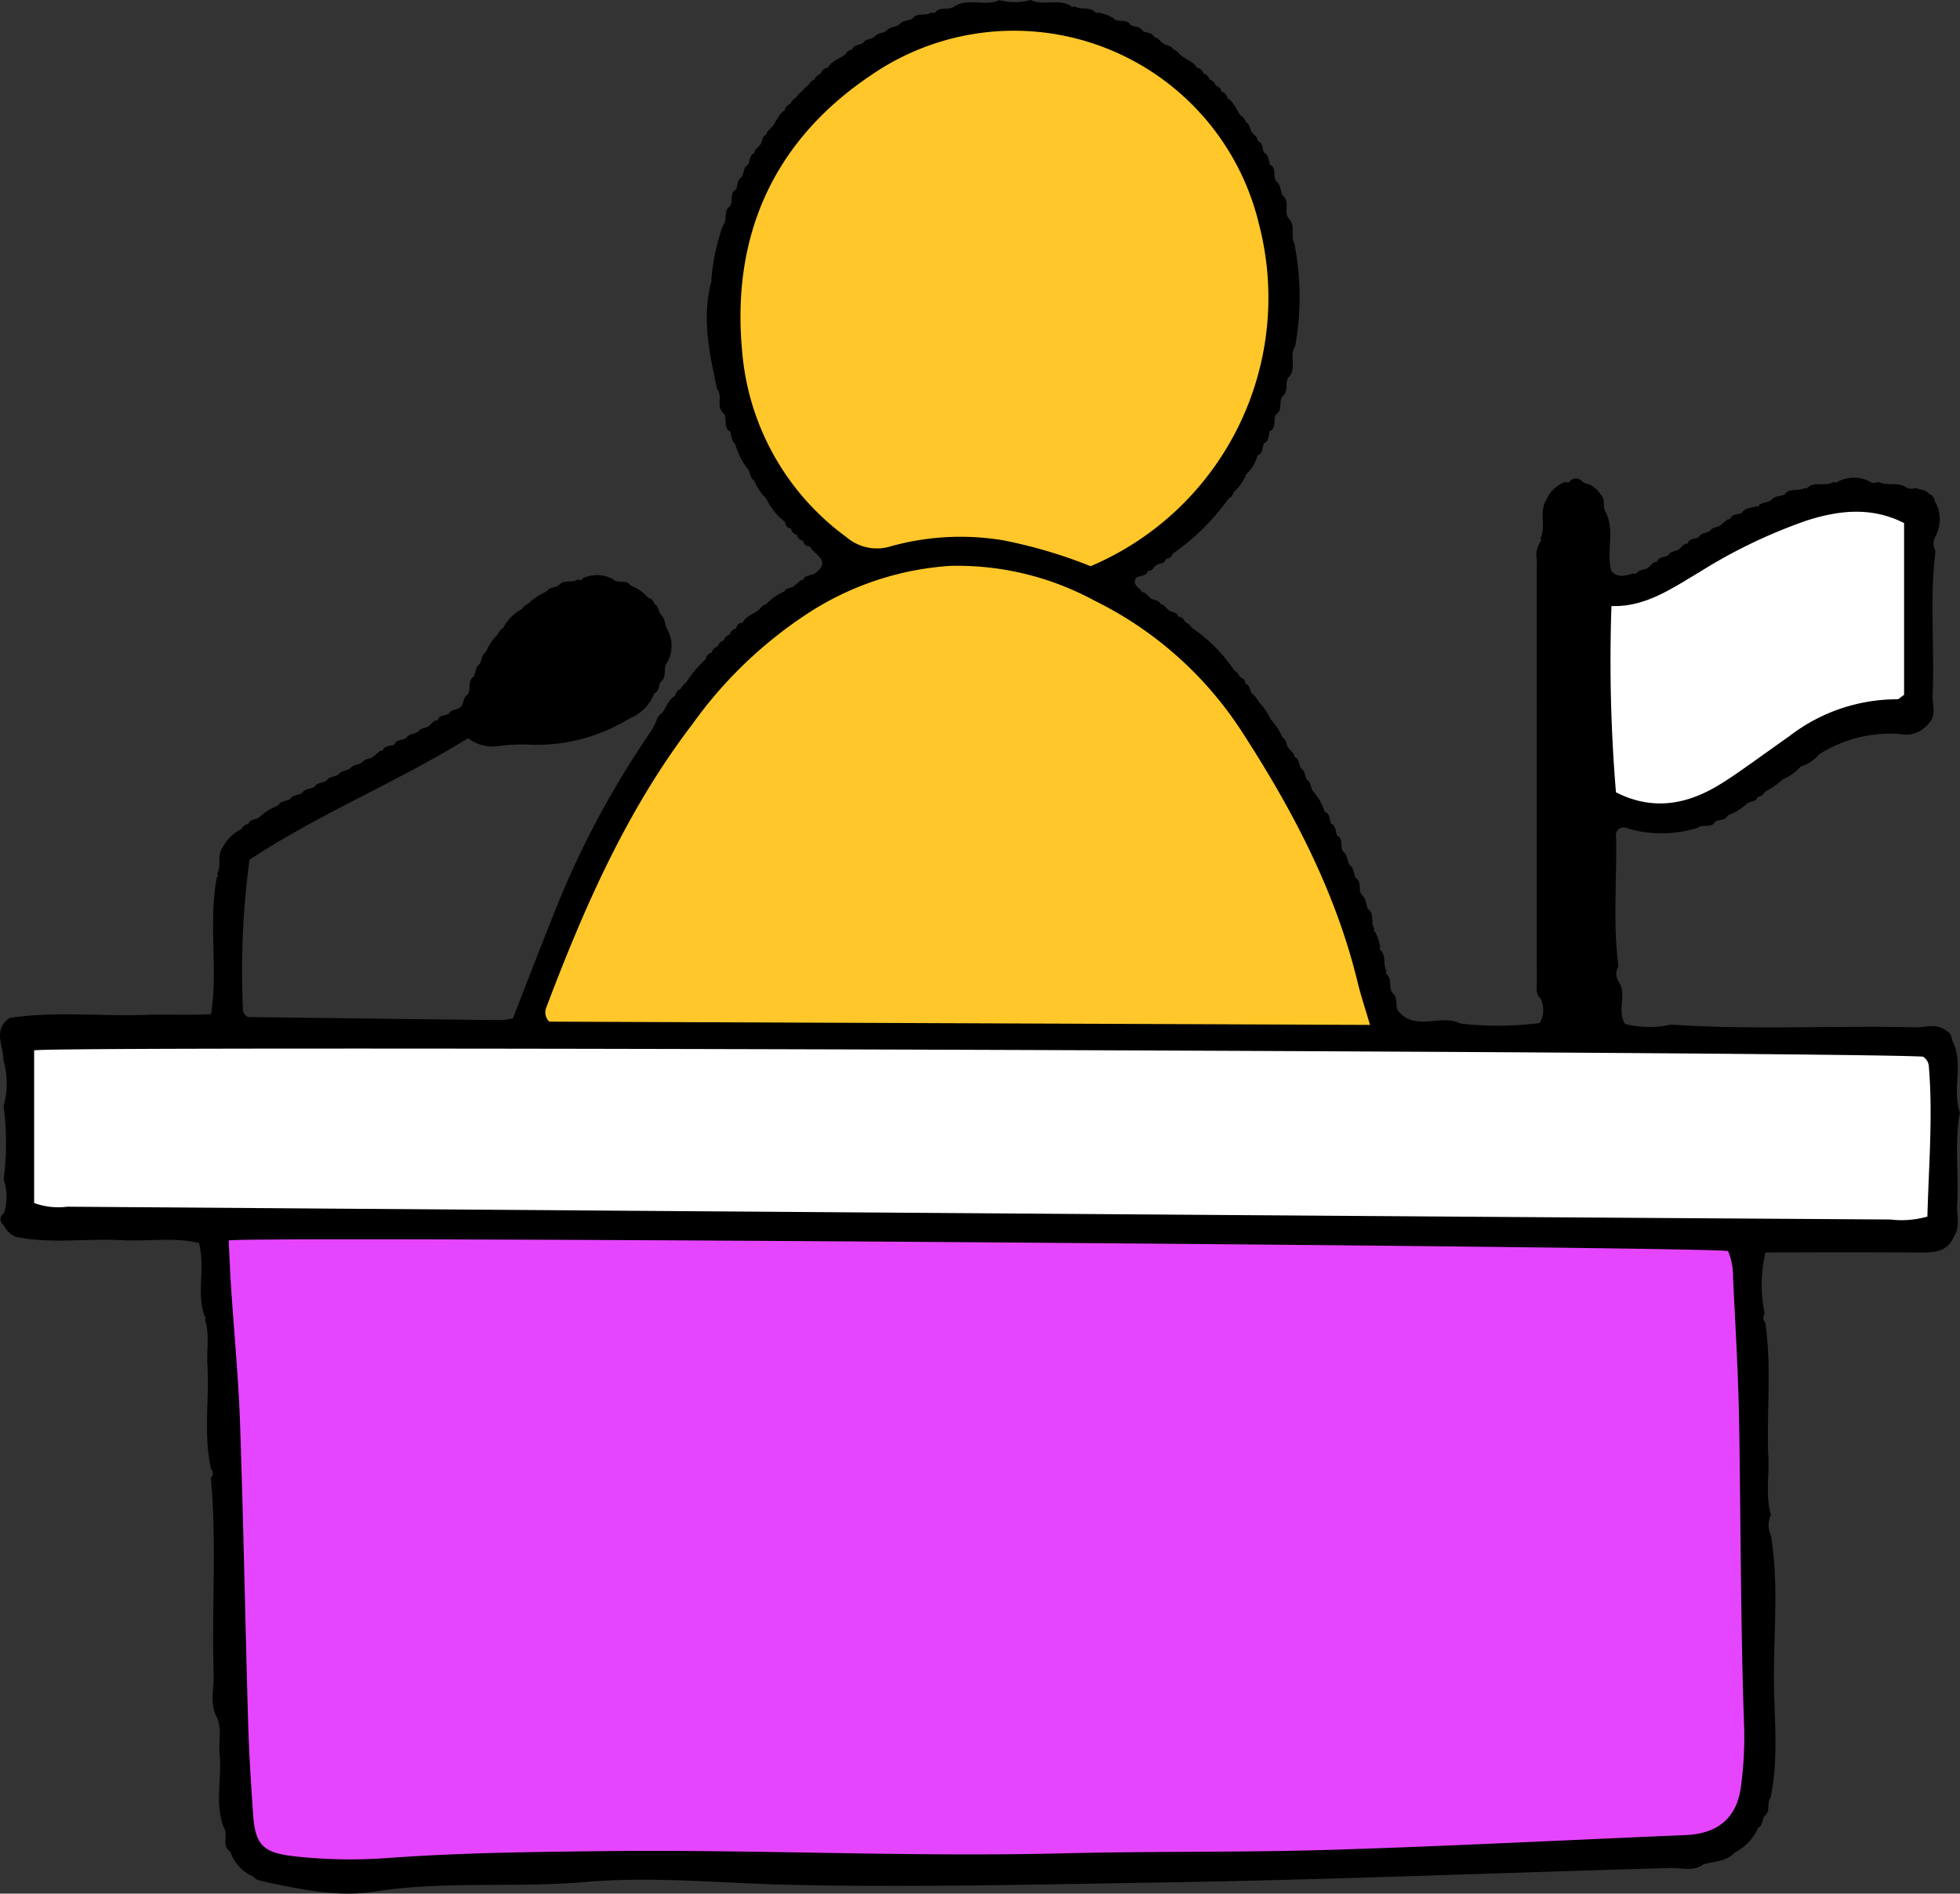
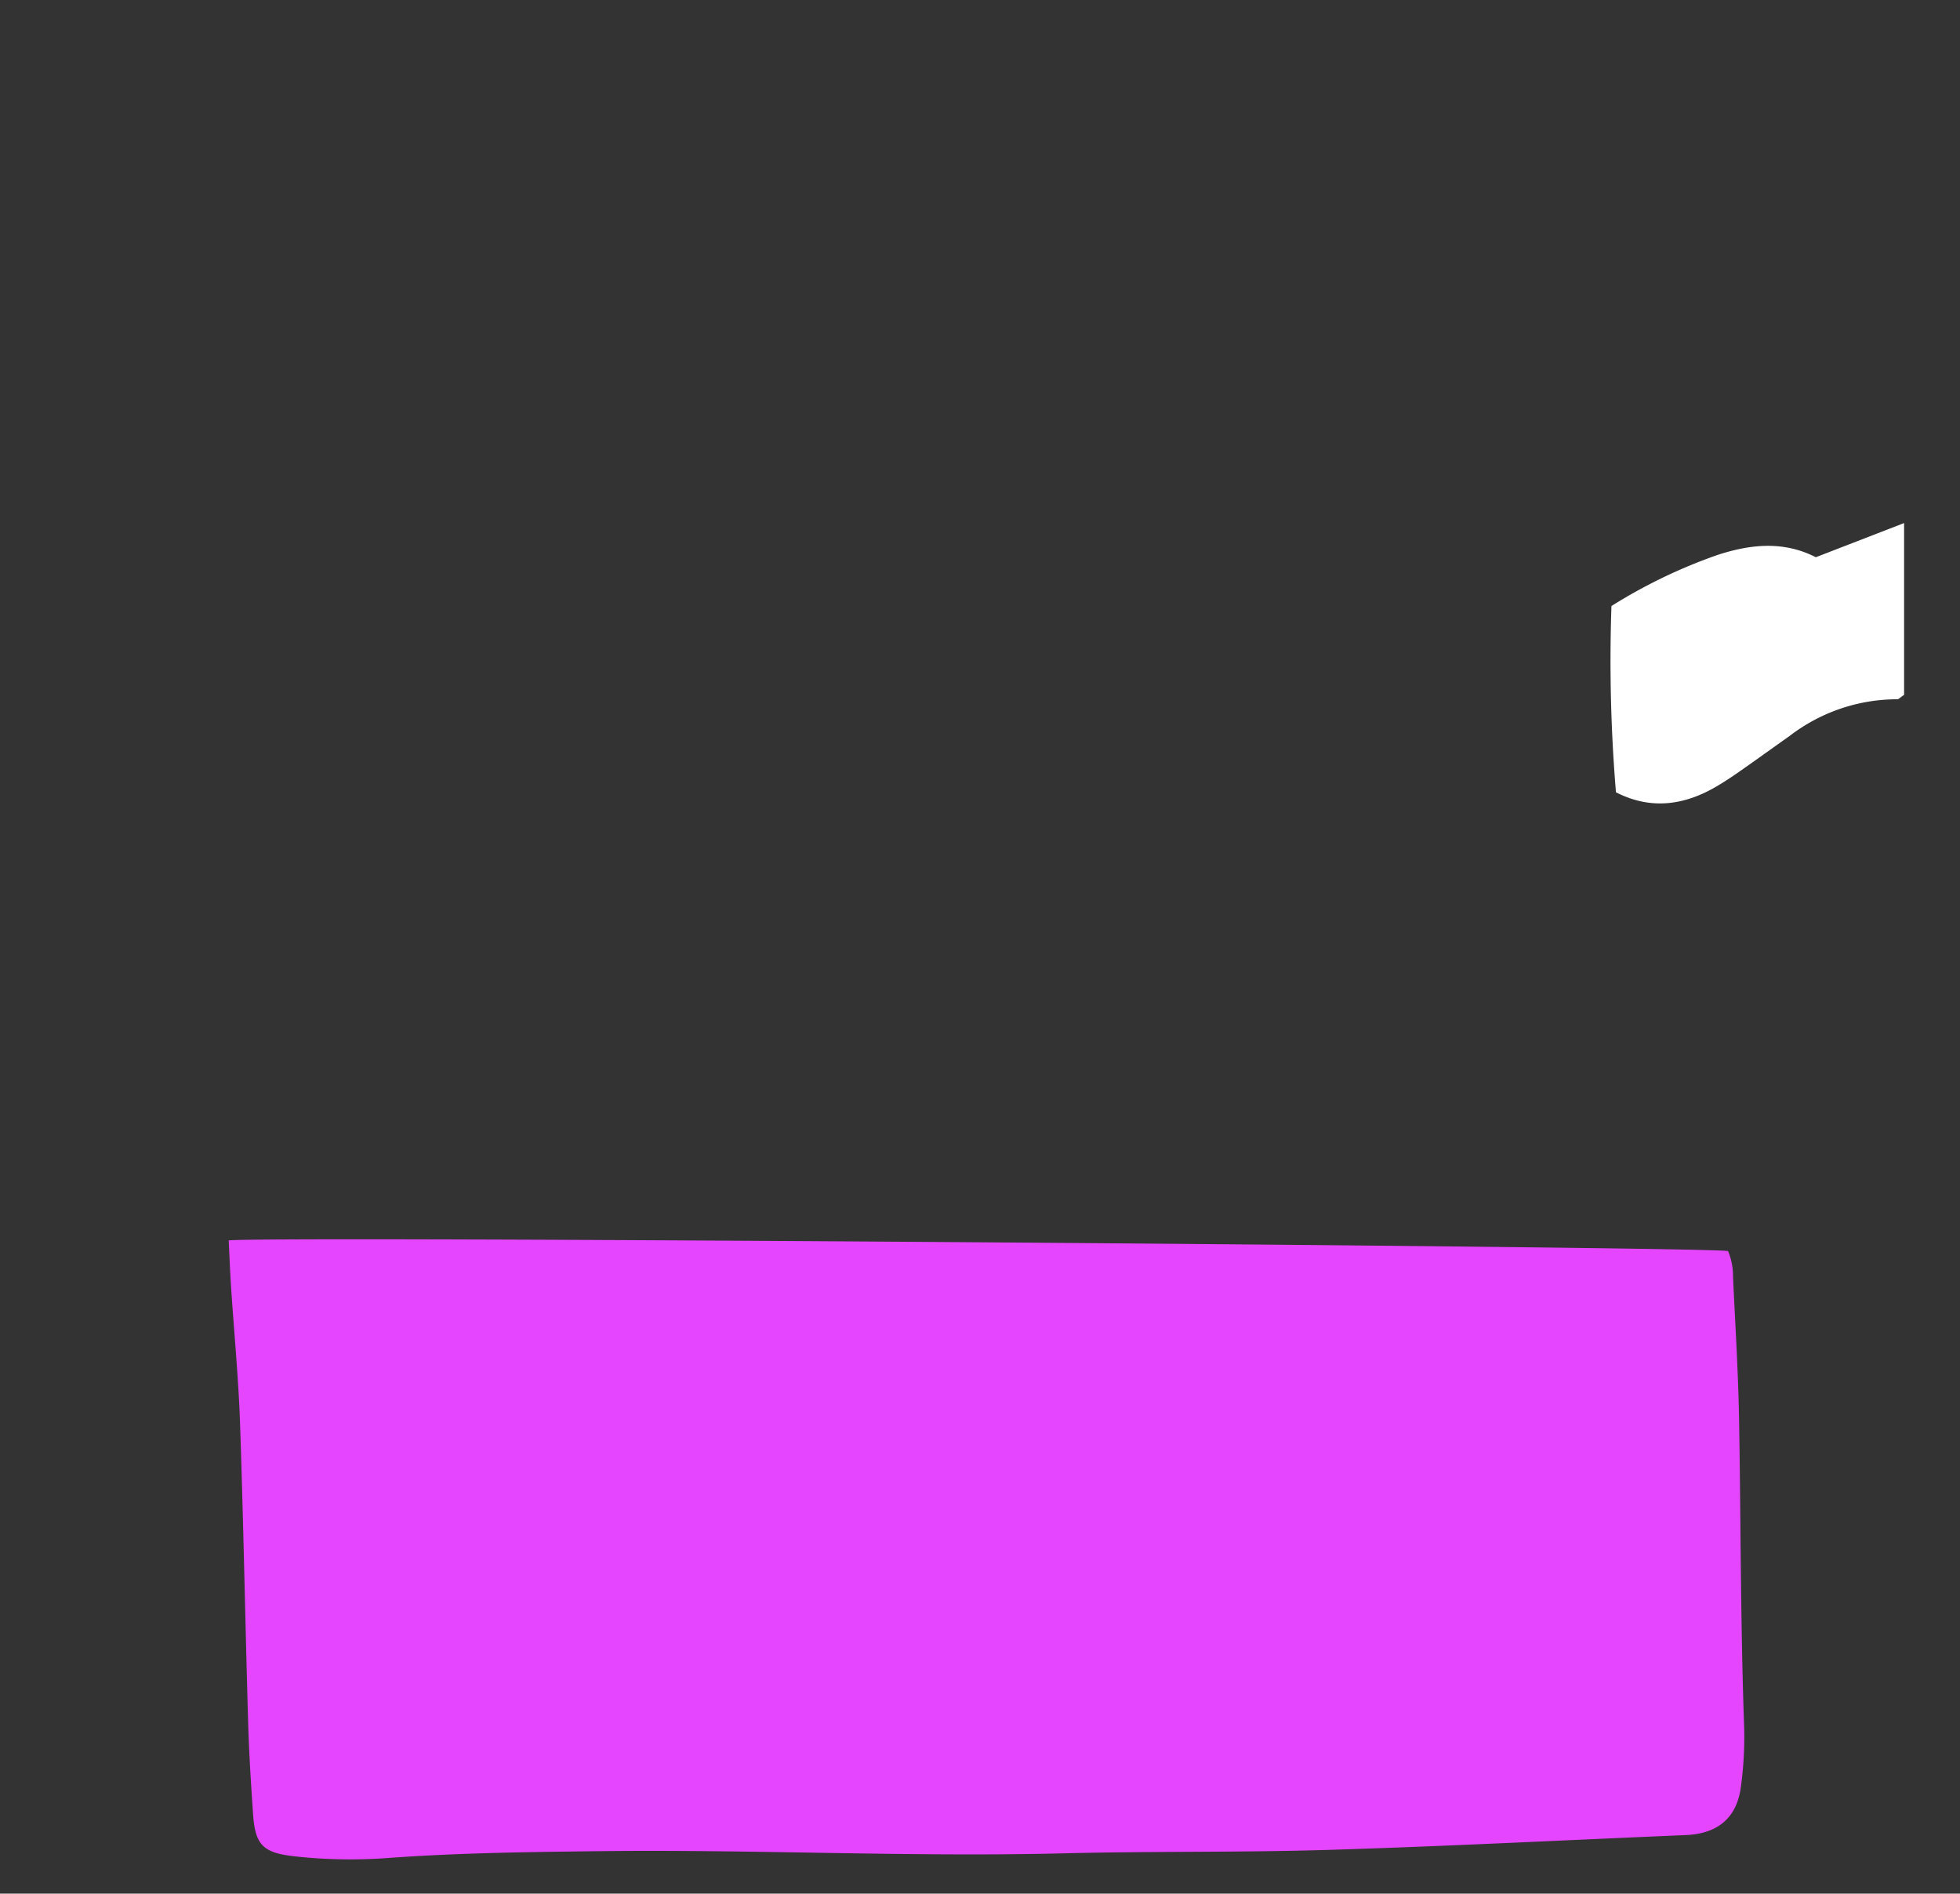
<svg xmlns="http://www.w3.org/2000/svg" width="174.303" height="168.416" viewBox="0 0 174.303 168.416">
  <rect x="0" y="0" width="174.303" height="168.416" fill="#333333" stroke="none" />
  <g id="Group_28" data-name="Group 28" transform="translate(-1062.692 -689.946)">
-     <path id="Path_520" data-name="Path 520" d="M775.1,131.441a.567.567,0,0,0,.014-.791c-.7-3.081-.136-6.206-.322-9.3-.08-1.331.209-2.684-.226-4l.076-.131-.081-.128c-.785-2.08.078-4.29-.524-6.544-2.25-.536-4.585-.121-6.888-.249-3.136-.174-6.294.349-9.414-.3h-.006a2.247,2.247,0,0,1-1.085-1.083l.008.024a.61.61,0,0,1,.049-1.032l-.022.041a4.711,4.711,0,0,0-.008-3.049,24.82,24.82,0,0,0-.007-6.505,7.537,7.537,0,0,0-.018-4.121l.009.025c.011-1.273-.971-2.684.518-3.754l.015-.007c4.031-.624,8.088-.137,12.131-.276,1.88-.065,3.766.047,5.8-.066.62-4.125-.252-8.185.506-12.155l.113-.145-.08-.166c.429-.738-.062-1.671.5-2.382v0a3.746,3.746,0,0,1,1.639-1.606h0c.163-.226.323-.455.65-.44l-.12-.1.1.117c.128-.533.708-.376,1-.658l0,0a5.116,5.116,0,0,1,1.682-1.031l-.013.011c.207-.464.737-.344,1.065-.589l-.009.007c.249-.407.757-.306,1.087-.554l-.006,0c.257-.4.759-.3,1.094-.543l-.006,0c.248-.4.758-.3,1.08-.558l0,0c.253-.383.763-.275,1.067-.56l.009,0c.262-.355.767-.243,1.055-.549l.025-.013c.265-.332.768-.211,1.032-.545l.045-.02c.272-.3.771-.175,1.014-.533l.064-.027c.207-.15.345-.419.662-.375l-.121-.106.105.121c.17-.537.7-.4,1.07-.583l-.1-.1.089.107c.2-.487.727-.366,1.07-.585l-.012.009c.225-.435.747-.322,1.068-.579l0,0c.236-.387.76-.261,1.033-.582l.031-.017c.185-.19.343-.426.66-.394l-.137-.111.125.125c.141-.546.7-.4,1.035-.622l-.013.01c.211-.436.747-.309,1.041-.6l.013-.008c.287-.309.183-.824.568-1.081l-.014.033c.438-.462-.027-1.245.583-1.646l-.021.039c.223-.357.15-.852.53-1.137l-.013.023c.27-.323.163-.849.59-1.087l-.021.031a4.713,4.713,0,0,1,1.11-1.647l-.027.032a1.219,1.219,0,0,1,.5-.608h0a3.9,3.9,0,0,1,1.612-1.626l.012-.009a1.451,1.451,0,0,1,.592-.5l-.02.017a4.967,4.967,0,0,1,1.645-1.082l-.012.009c.237-.431.747-.328,1.089-.556l-.012.008c.444-.594,1.213-.181,1.727-.557a.237.237,0,0,0,.394-.073,2.961,2.961,0,0,1,2.677.042l.016,0c.429.468,1.215-.027,1.588.591l-.015-.01a3.839,3.839,0,0,1,1.608,1.13l-.029-.027a.655.655,0,0,1,.557.58l-.035-.037c.494.152.345.733.667,1v0c.323.328.293.793.46,1.182l-.027-.056a2.984,2.984,0,0,1,.015,3.158l.025-.055c-.365.5.051,1.257-.542,1.687l.021-.036c-.243.337-.121.881-.614,1.075l.025-.03a3.849,3.849,0,0,1-2.168,2.23,15.724,15.724,0,0,1-9.272,2.34,15.507,15.507,0,0,0-2.428.144,3.592,3.592,0,0,1-2.7-.7c-6.3,3.9-13.265,6.726-19.441,10.809a74.793,74.793,0,0,0-.569,13.538,2.736,2.736,0,0,0,.247.325.4.4,0,0,0,.221.124q11.224.147,22.448.275a7.234,7.234,0,0,0,1.079-.153c1.23-3.147,2.416-6.249,3.653-9.33a80.34,80.34,0,0,1,8.619-16.189,7.946,7.946,0,0,0,.491-.939,1.089,1.089,0,0,1,.51-.7l-.006.009c.393-.523.561-1.219,1.195-1.557l-.029.031a.771.771,0,0,1,.5-.635l-.02.024a1.861,1.861,0,0,1,.5-.6l.011-.014a9.9,9.9,0,0,1,1.751-2.065l-.029.03a.659.659,0,0,1,.547-.591l-.027.028a.751.751,0,0,1,.559-.579l-.026.027a.789.789,0,0,1,.567-.569l-.026.026a.761.761,0,0,1,.576-.56l-.026.026a.673.673,0,0,1,.587-.547l-.025.024a.555.555,0,0,1,.593-.529l-.128-.1.11.122c.284-.675,1.019-.794,1.5-1.221l.011-.008a1.066,1.066,0,0,1,.618-.475l-.024.021a4.5,4.5,0,0,1,1.609-1.129l-.011.008c.209-.4.754-.257.992-.612l.054-.029c.2-.15.347-.4.644-.4l-.02.017c.19-.49.725-.364,1.061-.6l-.006.006c1.547-1.124-.068-1.65-.455-2.408l-.151.145.158-.137a.523.523,0,0,1-.582-.524l-.093.113.109-.1a.611.611,0,0,1-.576-.545l.022.022a.622.622,0,0,1-.55-.576l.021.021a.55.55,0,0,1-.536-.584l-.1.123.119-.1a5.526,5.526,0,0,1-1.714-2.115l.018.023a4.532,4.532,0,0,1-1.1-1.655l.021.029c-.438-.216-.315-.758-.613-1.055l0,.006a6.538,6.538,0,0,1-1.081-2.189l.009.019c-.363-.307-.317-.784-.486-1.171l.027.047c-.675-.381-.2-1.174-.593-1.655l.024.048c-.744-.579-.043-1.554-.6-2.186l.014.036c-.686-3.206-1.41-6.409-.484-9.7L819.6,25a18.532,18.532,0,0,1,1.042-4.963l-.009.023c.455-.459.02-1.215.551-1.649l-.009.02c.484-.423-.056-1.261.648-1.595l-.029.045c.163-.39.092-.888.529-1.153l-.022.036c.221-.355.123-.876.577-1.111l-.024.035c.215-.354.089-.9.614-1.081l-.034.042c0-.312.237-.476.421-.673l.008-.015c.334-.26.191-.829.652-1.007l-.032.039c.04-.3.275-.452.467-.638l.006-.009c.432-.489.592-1.188,1.194-1.545l-.03.033a.811.811,0,0,1,.528-.608l-.023.024a1.163,1.163,0,0,1,.534-.587l-.013.014a1.757,1.757,0,0,1,.538-.563l0,0a1.912,1.912,0,0,1,.554-.541l-.008.008a1.462,1.462,0,0,1,.568-.54l-.016.016a1.066,1.066,0,0,1,.589-.532l-.023.021a.7.7,0,0,1,.609-.516l-.023.023c.342-.627,1.026-.8,1.558-1.18l0,0c.157-.234.317-.465.65-.442l-.132-.106.116.123c.125-.542.7-.385,1.007-.651l-.008.005c.232-.392.759-.264,1.031-.586l.032-.016c.272-.318.77-.2,1.033-.534l.049-.021c.292-.3.774-.2,1.066-.5l.028-.011c.3-.333.771-.27,1.126-.475l-.012.008c.429-.613,1.206-.181,1.71-.568a.265.265,0,0,0,.409-.1c.478-.417,1.177-.041,1.655-.461V.548c1.242-.76,2.7.064,3.962-.535A5.29,5.29,0,0,0,848,0c1.12.544,2.408-.121,3.518.492l.168.144.208-.074c.549.342,1.268.028,1.792.466l.132.14L854,1.114a3.766,3.766,0,0,1,1.291.463l.047.016c.386.517,1.2-.02,1.535.629l-.012-.009c.358.2.86.1,1.1.54l-.012-.009c.34.223.876.1,1.062.595l-.022-.018c.3,0,.448.247.646.412l.043.023c.247.342.8.2.992.628l-.023-.019a1.379,1.379,0,0,1,.612.465l.027.019c.468.448,1.187.58,1.513,1.2l-.026-.025a.678.678,0,0,1,.6.535l-.025-.024a.849.849,0,0,1,.583.549l-.024-.024a.949.949,0,0,1,.568.564l-.024-.024a.858.858,0,0,1,.549.587l-.028-.029a.675.675,0,0,1,.536.6l-.03-.03c.634.33.781,1.042,1.206,1.536l0,0a1.1,1.1,0,0,1,.468.641l-.033-.039c.475.172.332.742.654,1.012l0,.007c.2.191.44.354.414.68l-.033-.039c.554.163.423.714.613,1.083l-.027-.039c.487.224.391.744.569,1.124l-.029-.043c.7.313.133,1.171.67,1.553l0,.008c.3.339.283.8.443,1.191l-.029-.05c.809.538.045,1.547.642,2.148l-.007-.023c.6.658.055,1.564.489,2.258l-.03-.058a24.605,24.605,0,0,1,.062,9.152l.015-.037c-.61.826.186,1.946-.575,2.74l.018-.043c-.4.5-.021,1.219-.5,1.689l0-.006c-.492.435-.031,1.2-.567,1.623l.008-.019c-.494.408.08,1.275-.675,1.57l.029-.039c-.133.4-.042.915-.549,1.138l.028-.038c-.172.38-.05.919-.594,1.1l.025-.03a3.329,3.329,0,0,1-1.031,1.711l.017-.023a4.058,4.058,0,0,1-1.133,1.622l.027-.031a1.011,1.011,0,0,1-.492.624l0,0a19.9,19.9,0,0,1-4.912,4.843l.007-.006c-.125.268-.285.49-.628.467l.158.114-.151-.124c-.1.538-.7.369-.96.672l-.017.011c-.169.21-.326.439-.646.414l.147.114-.143-.121c-.136.54-.7.387-1.019.623l-.02.008c-.427.667.377.846.51,1.291l.112-.114-.123.1c.319-.02.461.234.65.418l.029.017c.262.324.821.179,1,.634l-.024-.02c.289.039.439.27.625.451l.027.018c.245.329.847.162.952.685l.093-.113-.114.092c.34-.005.506.214.627.489l-.022-.019a1.265,1.265,0,0,1,.6.5l.008.006a13.947,13.947,0,0,1,3.776,3.809l-.008-.009a1.11,1.11,0,0,1,.516.608l-.027-.03c.292.111.512.278.5.629l-.03-.03c.53.093.361.711.707.942l.016.024a1.954,1.954,0,0,1,.472.616l-.024-.03A5.984,5.984,0,0,1,869.364,64l-.014-.02a6,6,0,0,1,1.084,1.664l-.02-.029c.416.215.283.764.622,1.026l.01.019c.178.2.419.365.407.679l-.033-.039c.534.164.4.722.629,1.067l-.023-.034c.437.226.324.761.6,1.075l-.01-.018c.37.259.258.779.576,1.065l0,.005a4.848,4.848,0,0,1,.958,1.752l-.027-.033c.54.176.416.721.606,1.091l-.027-.039c.485.228.392.744.563,1.129l-.029-.042c.707.291.122,1.165.687,1.52l.011.03c.281.321.21.8.5,1.118l-.006-.014c.349.307.3.787.5,1.158l-.024-.042c.646.351.115,1.178.637,1.58v0c.312.337.293.8.442,1.194l-.03-.05c.689.427.244,1.241.606,1.78l-.053.194.15.134a4.547,4.547,0,0,1,.441,1.355.16.16,0,0,0,.066.267c.465.53.15,1.266.485,1.83l-.063.2.147.145c.449.468.042,1.194.5,1.659l-.007-.019c.517.444.1,1.192.539,1.66l-.011-.026c1.554,1.752,3.744.154,5.462,1.039a28.834,28.834,0,0,0,7.055-.043,2.311,2.311,0,0,0,.074-2.2l.026.056c-.479-.419-.357-.989-.357-1.515q-.009-18.786,0-37.573a2.154,2.154,0,0,1,.3-1.551l.106-.148-.086-.16c.538-1.1-.16-2.387.54-3.458l-.014.028a2.869,2.869,0,0,1,1.723-1.617.27.27,0,0,0,.409-.084.708.708,0,0,1,1.05.045l.025.007c.292.3.808.183,1.054.567l-.017-.015a1.17,1.17,0,0,1,.539.586l-.031-.039c.608.418.176,1.18.555,1.673l-.024-.052c.842,1.681.023,3.521.506,5.258.591.637,1.287.4,1.978.2l.2.051.134-.153c.293-.293.784-.167,1.059-.5l.04-.019c.194-.175.331-.447.662-.388l-.138-.112L903.7,50c.137-.545.7-.394,1.027-.631l-.012.009c.212-.421.75-.29,1.026-.6l.025-.014c.182-.2.338-.438.663-.395l-.15-.114.139.127c.13-.557.7-.4,1.029-.629l-.013.01c.206-.436.746-.3,1.029-.608l.017-.01c.25-.339.766-.2,1-.563l.065-.028c.208-.146.347-.417.663-.371l-.124-.109.11.123c.173-.539.7-.409,1.075-.574l-.1-.1.081.116c.267-.518.817-.442,1.257-.6l.173.03.11-.137c.3-.294.786-.189,1.091-.483l.019-.007c.306-.347.768-.3,1.149-.454l-.014.012c.429-.674,1.231-.241,1.768-.594l.185.062.138-.138c.692-.538,1.6-.02,2.313-.479l.211.094.185-.138a3.125,3.125,0,0,1,2.709-.025.737.737,0,0,0,.838.073c.759.4,1.667-.014,2.413.448a.9.9,0,0,0,.882.1c.418.176.941.114,1.243.552l-.03-.025a.749.749,0,0,1,.518.619l-.044-.058a3.228,3.228,0,0,1,.124,3.178,1.324,1.324,0,0,0-.02,1.348c-.524,4.273-.075,8.564-.25,12.843-.034.846.378,1.791-.4,2.529l.049-.056a2.58,2.58,0,0,1-2.629.939,11.805,11.805,0,0,0-7.115,1.815v0a3.335,3.335,0,0,1-1.635,1.078A3.974,3.974,0,0,1,914.9,69.3l.006,0a7.148,7.148,0,0,1-1.6,1.118l-.008.006c-.161.223-.319.451-.644.427l.149.115-.145-.122c-.118.533-.7.371-.983.656l0,0a4.915,4.915,0,0,1-1.679,1.012c-.214.476-.718.368-1.088.534v0c-.353.686-1.138.189-1.6.583l0-.007a10.6,10.6,0,0,1-6.382,0l-.028-.013a.681.681,0,0,0-.835.769c.087,3.853-.3,7.714.213,11.559a1.233,1.233,0,0,0,0,1.332c.8,1.175-.171,2.623.587,3.8a8.9,8.9,0,0,0,4.1.054c7.243.5,14.5.071,21.743.244.936.022,1.973-.415,2.814.387l-.057-.049c.509.185.384.73.612,1.076l-.023-.049c.91,2-.124,4.193.594,6.215V98.9c-.508,2.739-.093,5.506-.251,8.255-.055.953.312,1.961-.31,2.854l.017-.033c-.551,1.331-1.659,1.428-2.905,1.42-4.589-.032-9.179-.024-13.849-.006a12.392,12.392,0,0,0-.064,5.441.622.622,0,0,0,.046.794c.59,4,.1,8.02.274,12.026.073,1.69-.252,3.4.229,5.07a2.22,2.22,0,0,0,.008,1.879c.69,4.186.248,8.4.257,12.6.008,3.561.454,7.148-.3,10.692l.02-.047c-.405.484.022,1.243-.552,1.671l.017-.031c-.255.331-.143.866-.6,1.084l.024-.032a4.484,4.484,0,0,1-2.107,2.229l-.008.006c-.73.831-1.806.744-2.741,1.034v-.015c-.887.695-1.917.316-2.876.343-15.135.422-30.261,1.045-45.406,1.289-11.008.177-22.029.448-33.024.208-6.031-.132-12.12-.777-18.1-.255-6.291.549-12.6-.123-18.869.867-3.179.5-6.4-.2-9.557-.85-.374-.159-.849-.088-1.126-.48l0,0a3.72,3.72,0,0,1-2.076-2.255l.033.043c-.888-.534-.133-1.535-.619-2.183l.032.06c-.854-2.157-.17-4.4-.387-6.6-.105-1.063.209-2.154-.22-3.2l.028.052c-.745-1.255-.29-2.625-.334-3.935-.195-5.82.285-11.65-.254-17.466" transform="translate(306.346 689.945)" />
    <path id="Path_521" data-name="Path 521" d="M831.3,406.215c3.065-.41,131,.544,133.336.944a5.93,5.93,0,0,1,.442,2.359c.2,4.24.464,8.48.538,12.723.158,9.123.125,18.248.453,27.369a32.711,32.711,0,0,1-.284,5.134c-.345,2.81-2.04,4.236-4.917,4.357-10.558.443-21.114.989-31.676,1.314-7.854.242-15.72.112-23.577.308-13.735.343-27.462-.353-41.193-.192-6.322.074-12.646.146-18.958.607a45.031,45.031,0,0,1-8.39-.157c-2.761-.315-3.427-1.036-3.613-3.77-.185-2.7-.358-5.407-.436-8.114-.256-8.849-.415-17.7-.717-26.547-.138-4.057-.53-8.1-.8-12.158-.088-1.342-.138-2.687-.213-4.177" transform="translate(251.734 394.051)" fill="#e645ff" />
-     <path id="Path_522" data-name="Path 522" d="M767.532,357.349V343.77c2.374-.43,160.735.107,167.968.56a1.079,1.079,0,0,1,.53.9c.369,4.42-.017,8.823-.13,13.322a8.365,8.365,0,0,1-3.3.261q-33.212-.211-66.422-.451-47.852-.337-95.7-.687a6.27,6.27,0,0,1-2.94-.326" transform="translate(298.196 439.591)" fill="#fff" />
-     <path id="Path_523" data-name="Path 523" d="M1008.361,226.2l-72.992-.291a1.142,1.142,0,0,1-.266-1.25c3.363-8.885,7.15-17.55,12.972-25.17a38.469,38.469,0,0,1,10.064-9.741,26.32,26.32,0,0,1,12.92-4.374,25.567,25.567,0,0,1,12.752,3.068,32.936,32.936,0,0,1,13.047,11.511c4.549,7,8.427,14.3,10.408,22.485.273,1.129.646,2.234,1.094,3.761" transform="translate(176.167 554.898)" fill="#ffc729" />
-     <path id="Path_524" data-name="Path 524" d="M1030.113,57.659a43.057,43.057,0,0,0-7.821-2.31,23.09,23.09,0,0,0-9.912.532,4.159,4.159,0,0,1-3.983-.808,22.747,22.747,0,0,1-9.244-16.225c-1.067-10.478,2.712-19.029,11.519-24.913a22.4,22.4,0,0,1,34.409,13.28,25.938,25.938,0,0,1-14.968,30.445" transform="translate(129.566 682.642)" fill="#ffc729" />
-     <path id="Path_525" data-name="Path 525" d="M1310.1,168.7V183.98c-.329.217-.474.4-.614.392a15.692,15.692,0,0,0-9.559,3.258c-1.476,1.04-2.938,2.1-4.417,3.134-.665.465-1.342.918-2.04,1.331-2.9,1.717-5.891,2.138-8.994.549a141.423,141.423,0,0,1-.4-16.566c3.009.115,5.392-1.574,7.855-3.034a46.647,46.647,0,0,1,9.488-4.561c2.908-.932,5.8-1.248,8.687.222" transform="translate(-78.077 567.765)" fill="#fff" />
+     <path id="Path_525" data-name="Path 525" d="M1310.1,168.7V183.98c-.329.217-.474.4-.614.392a15.692,15.692,0,0,0-9.559,3.258c-1.476,1.04-2.938,2.1-4.417,3.134-.665.465-1.342.918-2.04,1.331-2.9,1.717-5.891,2.138-8.994.549a141.423,141.423,0,0,1-.4-16.566a46.647,46.647,0,0,1,9.488-4.561c2.908-.932,5.8-1.248,8.687.222" transform="translate(-78.077 567.765)" fill="#fff" />
  </g>
</svg>